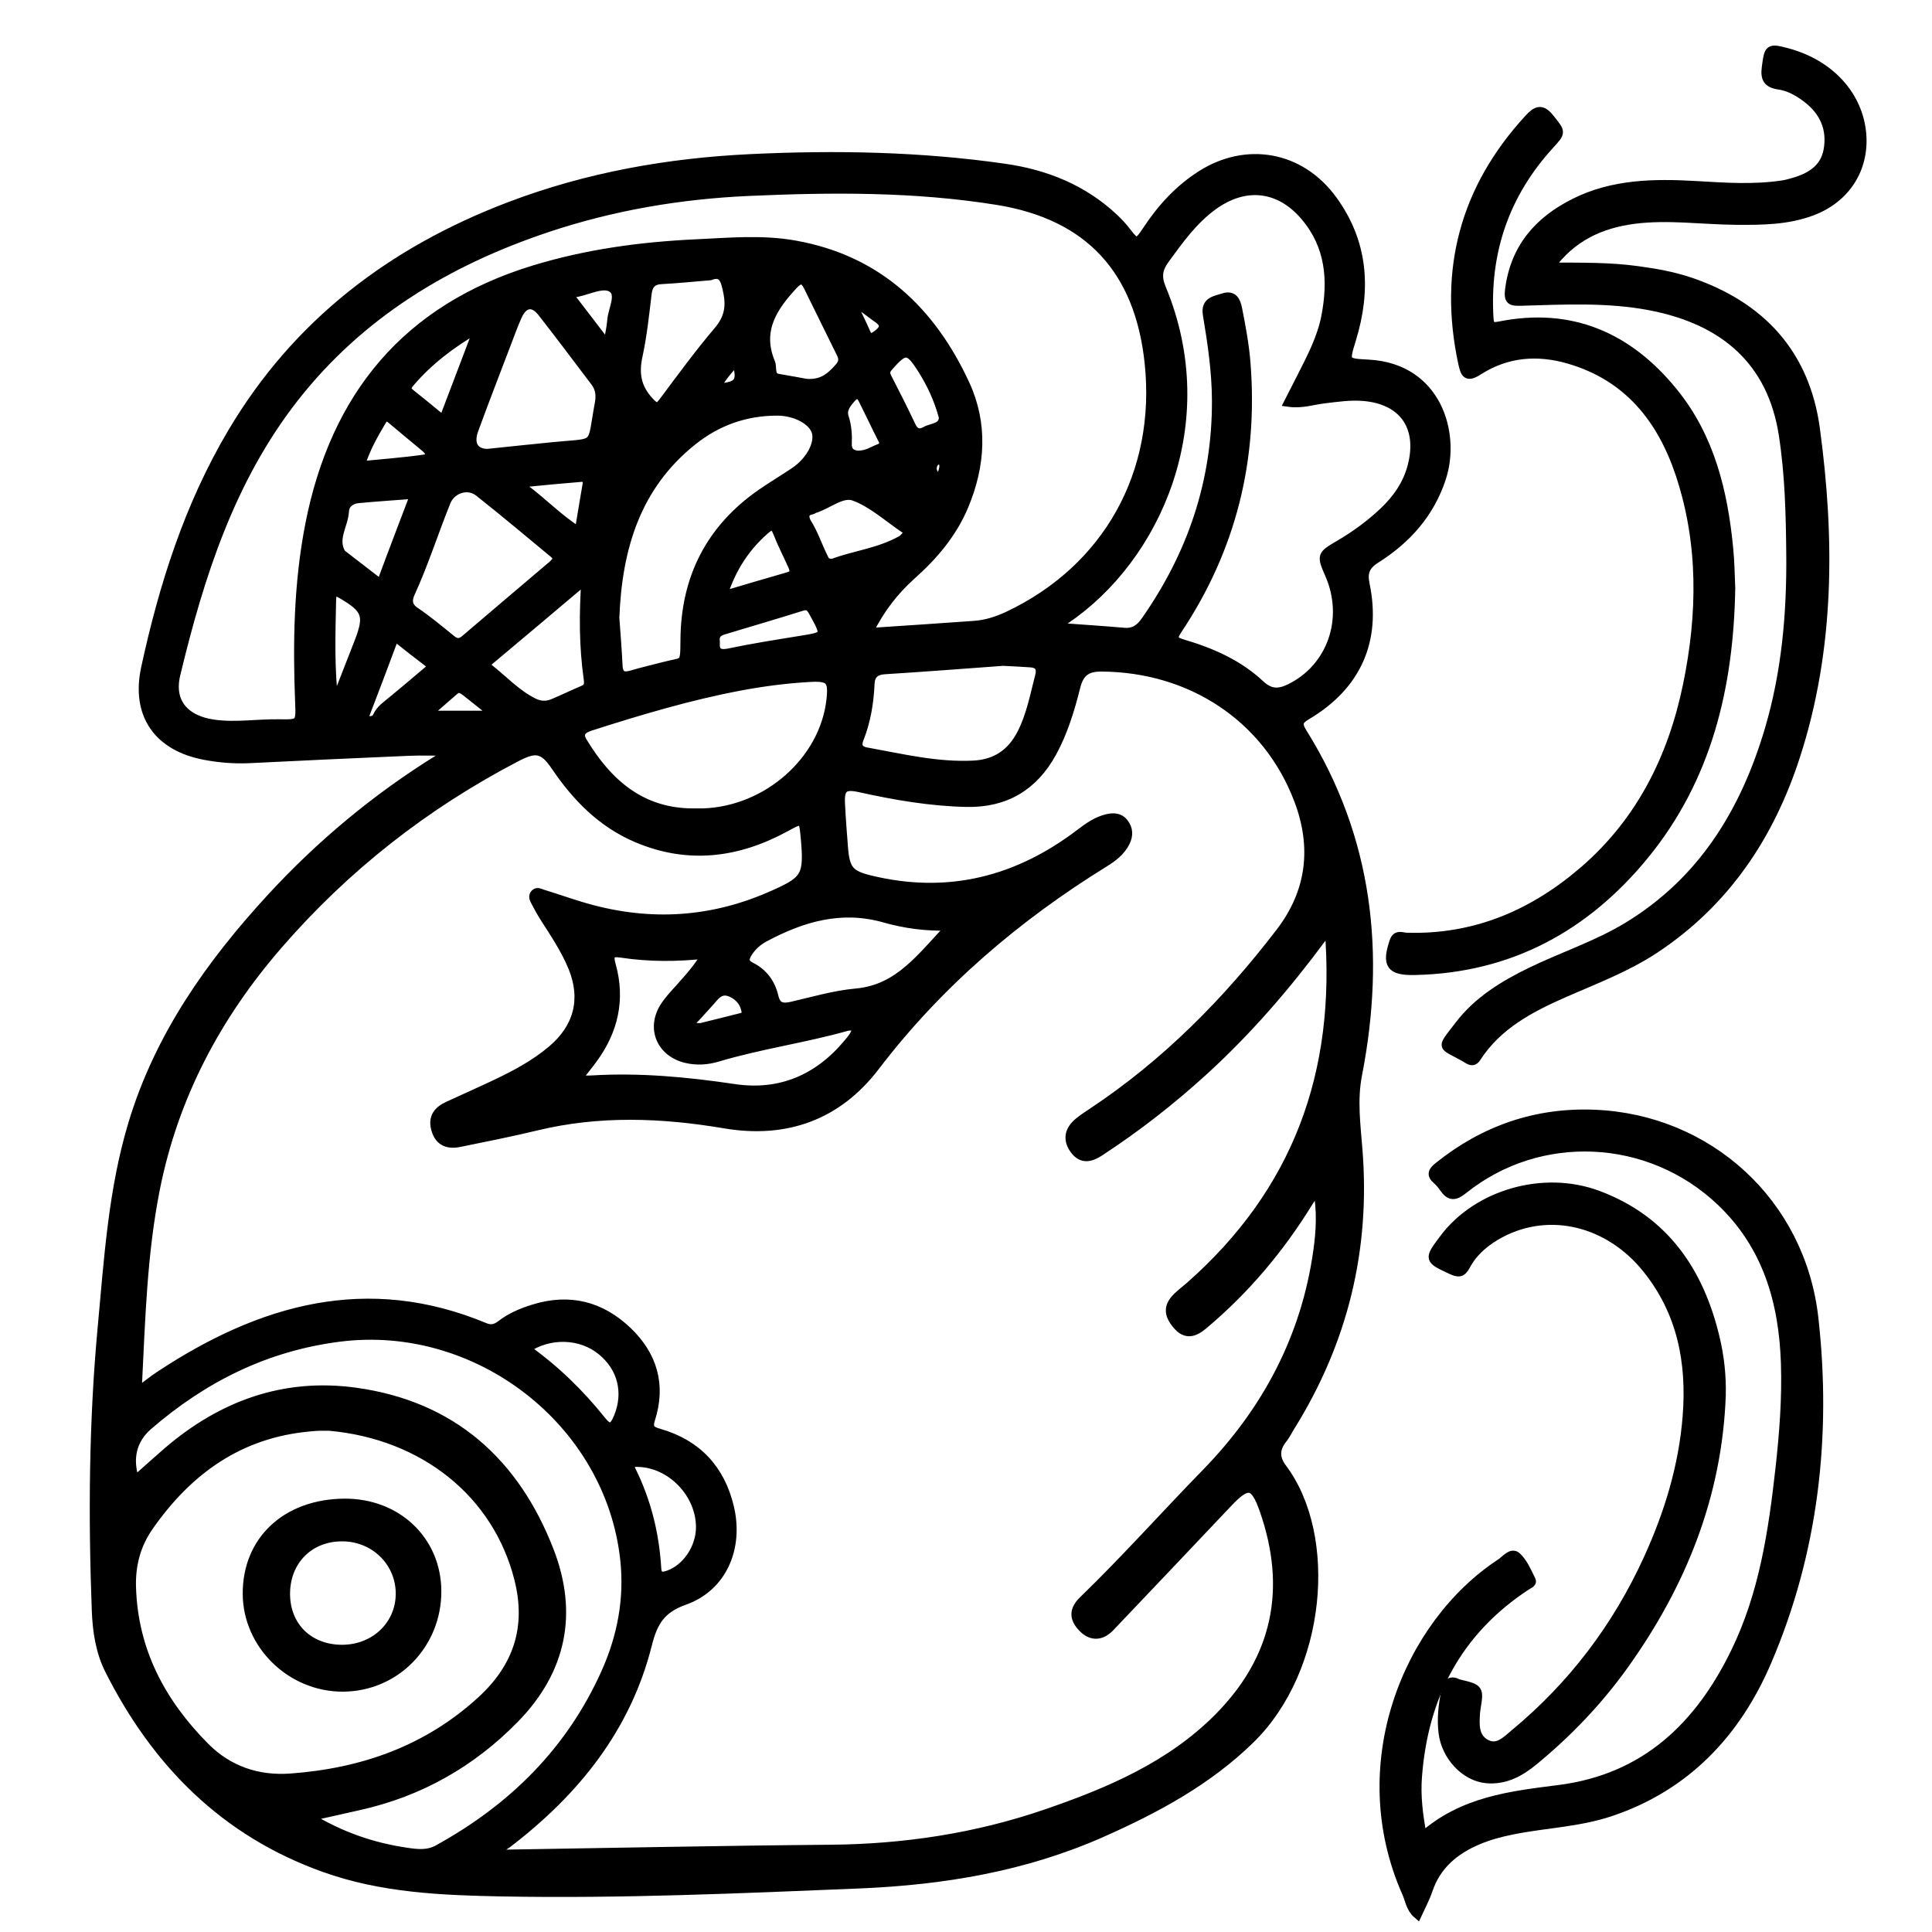
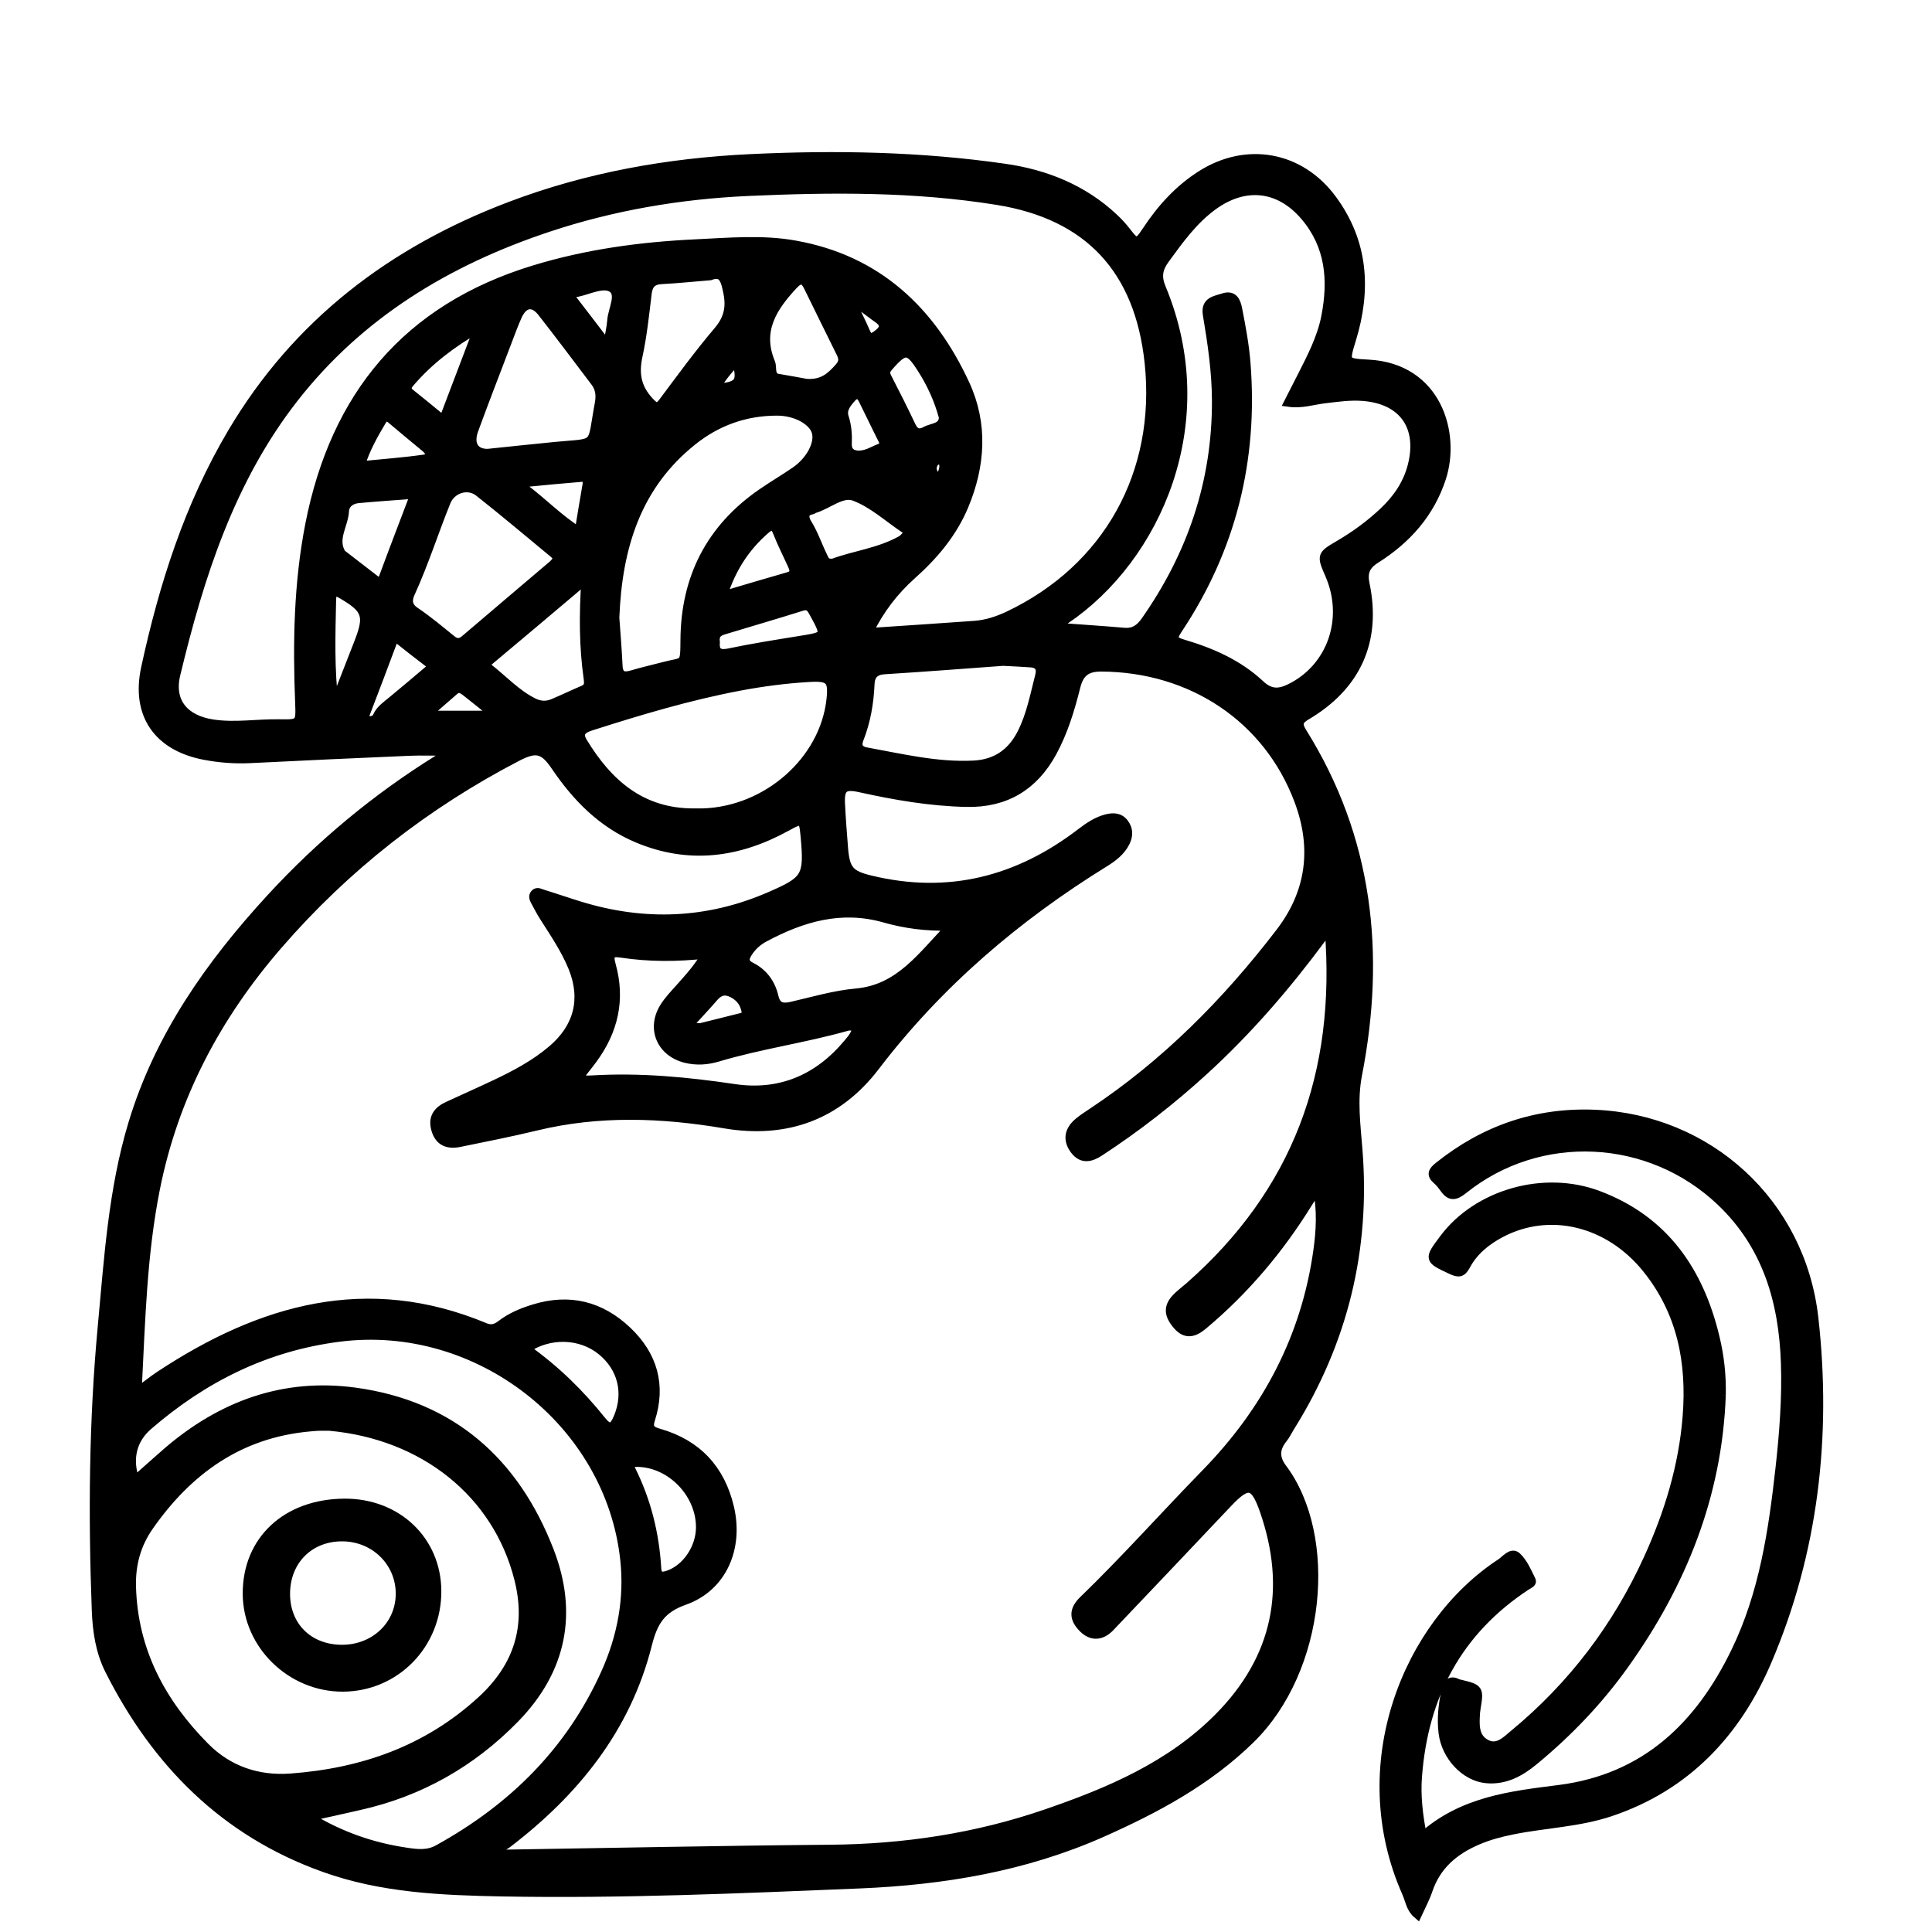
<svg xmlns="http://www.w3.org/2000/svg" version="1.0" x="0px" y="0px" viewBox="0 0 3000 3000" style="enable-background:new 0 0 3000 3000;" xml:space="preserve">
  <style type="text/css">
	.st0{stroke:#000000;stroke-width:14;stroke-miterlimit:10;}
</style>
  <g id="Layer_1">
</g>
  <g id="Layer_2">
    <g>
      <path class="st0" d="M695,1166.5c-20.2,0-40-0.7-59.8,0.1c-82.3,3.5-164.6,7.3-246.8,11.4c-23.9,1.2-47.6-0.7-70.8-5.1    c-71.9-13.7-107.2-63.1-91.5-135.6c27.7-127.9,67.1-252,134.4-365.5C461.2,501.9,609,389.8,791.6,320.4    c120.5-45.8,245.7-68,374-74.1c132-6.3,263.9-3.9,394.9,15c63.2,9.1,121.2,32.3,168.8,76.9c7.1,6.6,13.8,13.8,19.7,21.5    c15.3,19.9,17.5,19.8,32-2c22.5-34.1,49.6-63.9,84.4-86c69.8-44.3,153.3-30.3,203.5,38.2c49,66.8,53.3,140.3,29.7,217.2    c-10.9,35.5-11.1,36.4,26.1,38.3c106.8,5.5,136.2,107.7,113.7,176.7c-17.9,55-54.2,95.5-102.1,125.7    c-16.6,10.5-20.3,21.6-16.5,39.7c18.1,87.4-13.4,157.6-91.2,203.5c-12.8,7.5-14.2,13.6-6.5,26c103.2,165.1,122.4,344.3,85.9,531.7    c-7.7,39.7-2.4,77.9,0.6,116.5c12.4,154.9-22.7,297.7-104.6,429.4c-4.1,6.5-7.4,13.6-12.1,19.5c-12.3,15.2-12.6,29.9-0.8,45.6    c79.6,106,61.3,312.5-49.6,420.9c-66.5,65-146.8,108.1-230.7,145.3c-119.7,53.1-246.4,74.1-376.3,79.5    c-184.8,7.6-369.7,15.8-554.7,12.4c-93.6-1.8-187.1-5.6-276.6-37.8C349,2844.8,242.6,2737.3,170,2593.4    c-14.6-29-19.3-60.7-20.5-93.3c-5.5-146.6-4.4-293.2,9.2-439.3c9.9-106.1,16.4-212.9,47.5-315.9    c40.9-135.6,120.1-247.6,214.5-350.3c77-83.7,163.7-155.8,260.4-215.8c4.1-2.6,8.2-5.2,12.2-8.1    C694.1,1170.1,694.2,1168.5,695,1166.5z M2064,1442.7c-6.2,7.5-9,10.4-11.4,13.7c-54.9,74.3-115,143.9-183.3,206.3    c-50.6,46.2-104.5,88.2-161.9,125.7c-13.3,8.7-26.9,12.6-38.5-2.6c-11.8-15.5-9.5-30.7,6.5-43.7c6.5-5.3,13.5-9.9,20.5-14.5    c114.2-75.7,209.1-171.6,292-279.8c48-62.6,56.4-132.1,28.5-205.7c-48.1-127.1-166-205.6-306.3-206.3c-23.2-0.1-34,8.6-39.5,30.5    c-8.8,35.1-19.3,69.9-36.8,102c-28.8,52.7-72.8,79-133.1,77.7c-56.1-1.2-111-10.7-165.6-22.8c-24.4-5.4-31.2,0-30,24.3    c1.1,23,2.9,45.9,4.7,68.8c2.7,34.2,9.4,42.3,41.9,50.1c121,29.3,229.2,1.5,326.8-73.3c12.3-9.4,25-18.1,40.1-21.8    c9.7-2.4,19.6-2.5,26.7,6.7c7.2,9.3,7.3,19.3,2.3,29.5c-7.1,14.4-19.4,23.7-32.5,31.8c-137.2,84.8-257.8,187.7-356.2,316.6    c-58.4,76.5-138.3,105.4-233.5,89.3c-97.9-16.6-195.4-20.2-292.9,3.4c-39.3,9.5-79,17.3-118.6,25.4c-17.5,3.6-31.6-0.5-37.2-20.2    c-5.4-18.6,3.4-29.3,19.1-36.5c24-11.1,48.2-21.8,72.1-33.1c31.6-14.9,62.3-31.1,89.2-53.9c40.5-34.2,52.4-78.4,32.5-127.7    c-11.3-27.9-28.2-52.8-44.3-78.1c-4.9-7.6-9.2-15.6-13.4-23.6c-2.2-4.2-5.4-9.1-0.9-13.4c3.5-3.4,8.1-0.3,11.8,0.8    c19.3,5.9,38.4,12.6,57.7,18.5c99.9,30.6,198,27,294.4-14.7c57.2-24.8,61-30.4,55.3-93.1c-2.6-28.3-3.9-29-29.5-14.9    c-74.4,40.8-151.2,51.1-231.2,17.4c-54.7-23.1-94.2-63.5-126.9-111.8c-18.5-27.4-30.5-29.6-59.7-14.5    c-142.2,73.9-266.3,171-371.2,292.1c-95.3,110-161.7,234.6-190.4,378.8c-20.1,100.9-22.7,203-27.9,305.1c-0.1,2.6-0.5,5.7,4.4,7    c9.9-7.3,20.1-15.6,31.1-22.8c156.5-103.1,321.3-150.6,504.3-74.1c9.6,4,17.3,1.6,25.1-4.5c15.1-11.6,32.4-18.8,50.6-24.4    c55.2-17.1,103.7-4.9,145,34.3c39.9,37.9,53.4,84.2,36.2,137.4c-4.6,14.2,1.4,17.9,13.3,21.3c58.9,16.9,95.3,56,109.3,115.2    c15,63.1-11.1,123.7-69.7,144.5c-36.5,12.9-48.7,32.8-57.7,68.6c-32.7,129.9-112.5,228.6-217.4,308.8c-5.7,4.3-13.4,6.8-17.2,16.6    c5.9,0,9.9,0.1,13.8,0c168.2-2.6,336.4-6.2,504.7-7.6c114.8-1,226.6-17.8,335.1-55.1c98.2-33.7,193.5-74.2,268.1-149.5    c90.9-91.7,112.9-200.3,70.6-321.7c-14.8-42.5-25.4-44.2-56.1-11.8c-61,64.3-121.8,128.8-183,192.9c-14,14.7-29,14.8-41.9,2    c-15-14.9-15.2-28.4,0.1-43.2c65.7-63.6,126.6-132,190.4-197.4c94.3-96.7,154.9-210.6,173.8-345.2c4.3-31,6.3-62.3-0.6-97.5    c-6.1,9.6-9.9,15.3-13.6,21.2c-44.6,72.5-98.7,136.9-164.1,191.6c-13.4,11.2-26.4,15.6-39.8,0c-14.9-17.3-14.6-30.3,1.4-45.2    c5.6-5.2,11.7-9.9,17.5-14.9C2013.3,1851.6,2082.1,1667.2,2064,1442.7z M1349.3,980.5c5.6,0.4,8.8,1.1,12,0.9    c50.8-3.4,101.6-6.7,152.4-10.4c18.2-1.4,35.4-7,52-14.8c154.2-73.1,236.7-221.3,218.7-392.7c-15.2-144.4-93.2-229.4-236-252.3    c-128.1-20.6-257.3-19.7-386.5-13.9c-106.3,4.8-210.6,22.5-311.9,56.3c-155.7,52-291.4,133.9-393.6,264.6    c-98.8,126.6-146.6,276-183.4,429.2c-10.3,43.1,13.9,70.5,58.2,76.9c34.3,5,68.3-1,102.4-0.4c32.5,0.6,33-0.3,31.7-32.5    c-3.7-93-2.2-185.7,15.8-277.4c39.2-199.2,150.6-334.7,348.1-395c82.1-25.1,166.1-36.4,251.3-40.4c51.4-2.4,103.1-7.3,154.1,1.9    c127.8,22.8,211.3,102.1,264,216c28.6,61.9,24.5,126.3-1.8,189.1c-18,42.8-47.1,77.1-81.4,107.6    C1388.4,917.5,1366.4,945.7,1349.3,980.5z M511.7,2214.7c-5.6,0-11.1-0.1-16.7,0c-4.9,0.2-9.7,0.6-14.6,1.1    c-108.7,9.9-188.1,67-249,154.1c-19.8,28.4-28.2,59.5-27.2,94.5c2.9,99.1,46,179.5,114,248.1c36.3,36.7,82.4,52.2,133.4,48.4    c111.4-8.2,212-43.3,296.1-120.4c57-52.3,76.7-114.4,57.9-188.8C772.1,2319,658.6,2228,511.7,2214.7z M1639.5,973.9    c39.4,2.9,72.7,5,106,7.9c15.1,1.3,24.6-5.4,33-17.3c72.2-102.9,110.9-216.4,110.4-342.8c-0.2-44.9-6.7-89-14.1-133    c-3.6-21.2,12.3-22.1,24.8-26.3c15.1-5,19.8,5,22.2,17.2c5.5,28.1,10.8,56.1,13,84.7c11.8,149.9-22.6,288.1-106.2,413.4    c-9.3,13.9-6.3,17.9,8.6,22.3c43.8,12.9,85.5,31.2,119.3,62.8c15.7,14.7,29.1,14.6,46.7,6c64.5-31.6,91.3-107.9,61.3-176.8    c-12.8-29.5-12.9-29.7,15.3-46.2c24.8-14.5,47.8-31.4,68.7-51.1c21.2-20,37.3-43.3,44.5-72c15.3-60.7-14.5-102.3-76.5-107.1    c-20.3-1.6-40.3,1.4-60.4,3.8c-17.6,2.1-34.9,8.2-55.1,5.3c7.3-14.3,14-27.2,20.5-40.2c15.1-29.8,30.7-59.5,37.2-92.8    c11-56.6,6.6-110.2-32.4-156c-39.9-47-93.7-52.3-143.3-15.9c-30.4,22.3-51.8,52.2-73.7,82.2c-11,15-13.4,27.4-5.8,45.6    c86.4,207.9-7.3,419-149.7,514.9C1650.6,964.8,1647.6,967.5,1639.5,973.9z M479.3,2821.3c50.8,30.8,99.9,47.1,152.1,54.8    c16.7,2.5,32.9,4.4,48.9-4.5c115.9-63.9,205.7-152.5,260.3-274.4c25-55.8,36.1-114.7,29.5-175.6    c-23.2-214.1-228.7-372.5-443-345.2c-114.2,14.5-211.3,63.1-297.2,137.4c-24.6,21.3-31.8,51-20.8,83.7c1.3-0.5,2.8-0.6,3.8-1.5    c15.7-13.8,31.2-27.9,47-41.6c84.1-72.3,180.8-107.9,291.7-92.7c149.7,20.5,247.9,108.3,301.4,246.4    c37.5,96.8,19.7,185.3-53.7,260.4c-67,68.6-147.3,114.2-241.2,135.2C533.8,2809.3,509.4,2814.7,479.3,2821.3z M954.7,959.2    c1.6,22.7,3.8,48.4,5,74.2c0.7,15.8,8,18.5,21.8,14.4c16-4.8,32.3-8.4,48.5-12.7c33.4-8.9,33.3-0.1,33.6-41.7    c0.7-95.9,39.6-172.4,118.8-227.3c17.2-11.9,35.2-22.4,52.5-34.3c23.7-16.3,37.7-43.2,32.6-61c-5.1-17.6-31.5-32.4-60.9-32.4    c-49.1,0-93.2,15.7-131.4,46.3C988.2,754.3,959,849.8,954.7,959.2z M1076.7,1262.3c4.9,0,9.8,0.1,14.6,0    c100-3.1,188.5-81.1,199-175.6c3.5-31.4-1.8-36.6-34-34.7c-36.2,2.1-72.1,6.8-107.7,13.5c-78.8,14.9-155.4,37.8-231.6,62.2    c-12.7,4.1-20.5,10.4-12.2,24.2C944,1216.6,995.7,1262.3,1076.7,1262.3z M1557.6,1026.9c-59.3,4.3-121.8,9.2-184.4,13.1    c-15.1,1-21.6,8.4-22.2,22c-1.3,29.5-6.1,58.1-17,85.6c-4.2,10.7-0.5,17.8,11,19.9c55.4,10,110.4,23.5,167.4,20.5    c34.7-1.9,58.8-19,74.2-49.4c14.3-28.2,20-59.2,27.8-89.4c3.1-11.9-1.3-19.1-14-19.9C1587.3,1028.3,1574.1,1027.8,1557.6,1026.9z     M1096.4,1481.5c-45.3,5-88.4,5.1-131.3-1.4c-16.4-2.5-20.8,1.2-15.9,18.6c14.9,53.2,3.7,102-28.9,146.1    c-7.2,9.8-14.9,19.2-25,32.2c10.9,0,17.7,0.3,24.4-0.1c74.1-4.4,147.2,2.5,220.5,13.4c70.9,10.5,130.1-14.6,176.1-69.6    c6.3-7.5,13.4-15.3,14.6-27.1c-6.1,0-11.3-1.1-15.8,0.2c-66.2,18.7-134.7,28.1-200.6,47.8c-16.3,4.9-32.9,6-49.6,1.9    c-38.1-9.4-54.1-46.1-33.6-79.3c6.9-11.1,16.3-20.8,25.1-30.6C1070.6,1517.5,1085.2,1501.8,1096.4,1481.5z M866.8,867.9    c-2.6-3.3-4.2-6.4-6.7-8.4c-38.7-32-77-64.3-116.4-95.4c-17.4-13.7-42.8-5.1-50.9,14.9c-19,47-34.3,95.5-55.4,141.7    c-4.6,10-5.5,20.4,7,28.8c19.6,13.2,37.8,28.5,56.2,43.4c7.9,6.5,14.1,6.6,21.9-0.2c45-38.5,90.3-76.7,135.4-115.1    C860.9,875,863.4,871.6,866.8,867.9z M757.3,704c34.6-3.6,69.2-7.3,103.9-10.7c69.1-6.7,56.3,3.3,69.4-66.9    c2.3-12.5,1.1-23.5-6.6-33.5c-27.3-36-54.4-72.3-82.3-107.9c-13.9-17.7-28.8-15.2-38.2,5.6c-6,13.3-10.9,27-16.1,40.6    c-17.3,45.4-34.9,90.8-51.6,136.4C727.7,689.9,736.8,704.2,757.3,704z M1476.6,1438.1c-39.3,1.1-71.7-3.6-103.1-12.5    c-67.3-19.1-127.8-1.3-186.5,30.1c-10.7,5.7-19.3,13.5-25.8,23.7c-5.8,9.1-6.3,16.2,4.9,21.8c19.2,9.6,30.9,25.9,35.7,46.4    c3.9,16.7,13.4,18.1,27.9,14.8c33.2-7.7,66.4-17.5,100.1-20.5C1397.5,1535.6,1431.2,1484.8,1476.6,1438.1z M1102.6,428.2    c-28.2,2.3-51.8,4.8-75.4,6c-14.5,0.8-20.6,7.4-22.3,21.7c-3.9,32.4-7.3,65-14.2,96.9c-5.9,27.5-2.2,49.4,17.6,70.7    c10.8,11.6,14.1,10.6,22.4-0.6c27.5-36.8,54.6-73.9,84.3-108.9c15.6-18.4,19.8-35.9,15.3-59    C1126.5,435.5,1122.9,420.3,1102.6,428.2z M909.8,899.5c-53.3,45-101.9,86.2-150.8,127c-5.7,4.7-4.4,7.8,0.1,11.4    c22.9,18,42.8,39.9,69.4,53.1c10.1,5,20.2,5.4,30.2,1.2c16-6.7,31.6-14.3,47.6-21.1c8.5-3.7,8-10.5,7-17.5    C906.4,1004.4,906,955.1,909.8,899.5z M1252.2,595.3c25.6,1.7,38.2-10.5,50.7-24.5c6.9-7.7,7.1-13.8,2.9-22.3    c-17.1-34.3-33.7-68.7-50.7-103.1c-6-12.3-12.2-14.7-23.1-3c-32.2,34.6-56.1,70.8-35.4,120.7c1.8,4.3,1.1,9.6,2,14.4    c0.9,5.1,3.5,8.9,9.3,9.9C1224.4,590.2,1240.8,593.2,1252.2,595.3z M1087.7,2371.9c0.3-52.6-45.4-100-97.1-101.1    c-9.8-0.2-15.8,1.2-10.3,12.4c23.8,48,36.3,98.8,39.5,152.2c0.8,13.4,7.9,13.8,18.5,10C1066.1,2435.5,1087.5,2404,1087.7,2371.9z     M1293.8,874.4c32.4-12.2,71.8-16.4,106.2-35.9c2.4-1.3,4.1-3.8,6.1-5.6c4.9-4.4,4-8.4-1-11.8c-26-17.4-50.1-39.8-78.7-50.4    c-19.1-7.1-40.9,13-62,19.2c-1.3,0.4-2.4,1.6-3.7,1.9c-14.1,2.5-11.9,13.2-7.5,20.4c10.4,16.7,16.4,35.2,25,52.6    C1280.6,869.4,1281.9,875.8,1293.8,874.4z M644.2,767.4c-31.3,2.4-59.7,4.2-88,6.9c-11.3,1.1-20.7,7.8-21.3,19.6    c-1.3,22-18.5,42.8-4.9,65.8c0.3,0.6,1.1,0.9,1.6,1.3c17.1,13.2,34.2,26.3,51.2,39.5c5.4,4.2,9,5.6,12.1-2.7    C610.7,855,627.1,812.4,644.2,767.4z M816.8,2094.3c45.3,32.1,83.4,69.4,117.1,111.5c12,15,18.6,13,26.1-5.1    c15.8-38.3,6-77.3-25.9-103.3C902.2,2071.3,853.4,2069.3,816.8,2094.3z M1110.8,997.3c-1,12.3,2.5,20.4,21,16.6    c36.6-7.7,73.7-13.5,110.6-19.5c41.3-6.6,41.2-6.3,20.3-44.3c-4.2-7.7-8.2-11.5-17.9-8.4c-40.4,12.7-81.1,24.5-121.6,36.8    C1115.5,980.9,1109.1,984.8,1110.8,997.3z M1464.9,647.9c-7.5-27.9-18.9-52.4-33.5-75.3c-20.3-31.9-26.5-32.1-51.8-2.9    c-4.9,5.6-5.5,9.8-2.1,16.4c13,25.1,25.7,50.5,37.8,76c5.1,10.7,12.7,12.4,21.9,7.2C1447.6,663.5,1464.6,664.9,1464.9,647.9z     M743.1,508.8c-43.3,25.1-77.6,51.6-106.4,85.2c-5.7,6.6-6.6,11.4,0.8,17.2c14.2,11.2,28.1,22.7,42.1,34.2    c4.9,4.1,9.1,6.6,12.3-1.9C708.2,600.3,724.6,557.2,743.1,508.8z M1122.1,925.3c36.9-10.9,69.3-20.6,101.9-29.9    c11.1-3.2,9.8-9.9,6.3-17.7c-7.7-17.1-16.3-33.8-23.1-51.2c-5.4-13.8-11.4-10.6-19.6-3.4C1157.1,849.9,1135.8,882.4,1122.1,925.3z     M519,1095c12.8-32.7,25.6-65.4,38.3-98.1c16-41.3,11.9-51.7-26.6-74.2c-12.6-7.4-15.5-3.1-15.8,9.2    C513.8,986,511.9,1040.1,519,1095z M572.8,1119c6.7,0.3,10.9-1.9,13.1-6.7c4.8-10.7,14.3-16.8,22.8-23.9    c17.7-14.7,35.3-29.3,52.8-44.3c5-4.3,12.5-8.6,2.7-16c-15-11.3-29.7-22.9-44.4-34.6c-5.7-4.6-8.1-2.2-10.3,3.5    c-13.9,37-27.7,74.1-42,111C564.6,1115.5,566.8,1118.4,572.8,1119z M899.3,825.8c4.2-25.2,8-49.1,12.2-72.9    c1.5-8.3-1.7-12.3-9.6-11.6c-27.7,2.3-55.4,4.8-83,7.6c-6.9,0.7-11.2,4.6-3.9,10.1C843.3,780.3,868.1,806.2,899.3,825.8z     M559.3,723.3c34.9-3.5,67.3-5.8,99.3-10.4c12.3-1.8,10.4-10.8,2.1-17.7c-17.6-14.7-35.4-29.2-52.8-44c-6.2-5.3-10.7-5.1-15,2.1    C580.2,674.6,567.9,696.1,559.3,723.3z M1332.6,706.8c14.2-0.2,22.8-6.8,32.5-10.4c7.8-2.9,8.9-7,5.2-14.3    c-10.4-20.5-20.1-41.3-30.4-61.8c-4.6-9.2-10.9-10.2-17.8-2.3c-7.5,8.5-15.1,17.7-11.2,29.8c4.4,13.6,5.4,27.2,4.8,41.2    C1315.1,703,1324.4,706.2,1332.6,706.8z M943.6,536.6c2.8-17.1,5.5-28,6.3-39c1.3-17.4,15.2-40.6,0.6-50.4    c-13.2-8.9-35.9,2.9-54.3,6.8c-0.7,0.1-1.4,0.2-2.1,0.3c-7,1.4-10.2,4.2-4.9,11.2C906.5,487.8,923.5,510.2,943.6,536.6z     M1088.5,1595.6c20-5,41.5-10.2,62.9-15.7c4.2-1.1,8-3.5,7.2-8.6c-2-13.1-8.8-22.8-21-29.1c-11.9-6.1-20.9-3.5-29.3,6.3    c-9.4,11-19.5,21.6-29.2,32.4c-2.6,2.9-7.6,5.4-5,10.1C1076.6,1595.7,1082.1,1595.8,1088.5,1595.6z M769.1,1110.6    c-17.6-14.1-31.1-25.1-44.8-35.8c-5.6-4.4-11.6-8.8-18.6-2.8c-13.9,11.9-27.5,24-44.2,38.6    C698.8,1110.6,731.2,1110.6,769.1,1110.6z M1321.4,467.8c9.1,18.9,16.6,33.5,23.1,48.6c4.3,9.8,8.4,9.8,16.7,3.9    c12.8-9.2,15-17.1,0.8-26.6C1350.1,485.6,1339.7,475.1,1321.4,467.8z M1143.7,560.5c-13.7,13.8-24.1,27.1-33,42.5    C1148,600.2,1153,594.3,1143.7,560.5z M1459,745.9c3.6-11.2,10.3-20.7,4-30.5c-2.5-3.8-10.7-0.1-12.6,3    C1443.7,729.2,1449.6,737.3,1459,745.9z" />
-       <path class="st0" d="M2406.4,414.7c49,0.2,92.8-0.5,136.3,5.5c27.7,3.8,55.1,8.5,81.6,17.5c110.3,37.5,179,112,194.7,228.6    c23,170.9,23,341.3-30.7,507.4c-39.9,123.4-108.8,227.2-219.1,300c-43.4,28.6-91.8,46.9-138.9,67.5    c-53.5,23.5-104.7,49.9-137.7,101.1c-4.4,6.8-8.5,5.3-13.8,2.1c-39.9-24-43.3-12.4-13.2-52c29-38.1,69-62.6,111.3-83.2    c50.1-24.3,103.5-41.6,151.2-70.7c116-70.7,181.5-178.4,219.1-305.3c26.4-89.1,34.4-180.7,33.5-273.1    c-0.6-62.1-2.1-124-11.7-185.7c-17.8-113.4-91.1-177.4-206.8-199.5c-66.4-12.7-133.5-9-200.4-7.1c-15.1,0.4-20-0.7-17.7-18.4    c8.3-64.5,45.1-106.4,100.8-134.3c59.6-29.9,123.6-30.7,188.2-27c45.2,2.6,90.5,5.9,135.7-1.1c4.8-0.7,9.5-2.1,14.2-3.4    c27-7.4,50.1-20.5,55.6-50.3c6-33-6-60.4-32.8-80.8c-12.9-9.8-27.3-18.1-43.1-20.4c-17.8-2.6-22.3-9.9-20-27.4    c3.9-29.5,4-30.5,32.3-23c66.5,17.7,111.3,67,116,127.3c4.1,53.9-25.6,99.4-77.3,118.8c-38.1,14.4-77.8,14.6-117.6,14.3    c-53-0.4-105.9-8.3-158.9-1.5C2485.7,347.5,2441.1,367.1,2406.4,414.7z" />
      <path class="st0" d="M2208.7,2852c62.3-55.5,137.5-63.8,212.3-73.3c133.7-17.1,217.9-98.3,274-214c43.6-89.7,58.1-187.1,69-285    c6-54.1,10.2-108.4,8.4-162.9c-3.2-95.8-28.4-182.9-100.4-251.3c-110.5-105-281.7-113.3-400-18.2c-13.2,10.6-20.6,10.5-29.7-2.5    c-3.2-4.5-6.7-9.1-10.9-12.6c-10.1-8.6-6.2-14,2.5-21c71-56.9,151.9-84.8,242.6-81c175.8,7.3,320,137,340.1,316.9    c20.4,182.6,0,362.8-73,533.1c-47.4,110.5-125.4,193.9-243.1,233.3c-49.3,16.5-101.4,17.9-151.9,28.1c-18.5,3.7-36.6,8.5-54,15.9    c-36.2,15.4-64.1,38.7-77.1,77.4c-4.2,12.5-10.6,24.2-16.6,37.3c-10.6-9-11.9-22-16.7-32.8c-88.1-198.2,0.6-416.7,146.2-512.2    c7.5-4.9,16.6-17.5,24.7-10.1c10.3,9.5,16.2,24,22.7,37.1c1.8,3.7-4.6,6.1-8,8.3c-106.3,69.9-159.1,170.3-168.7,295.4    C2198.7,2788.1,2202.1,2817.8,2208.7,2852z" />
-       <path class="st0" d="M2687.5,913.1c-2.6,154.3-36.7,295.7-134.3,414.9c-91.6,111.8-209.2,175.9-356.3,179    c-37.8,0.8-44.4-9.2-32.2-45.3c3.9-11.5,12.8-6.6,19.1-6.4c106,3.4,196.6-35.3,275.4-103.2c88.5-76.3,138-175.9,161.2-288.7    c22.5-109.5,24.2-219.2-11.4-326.6c-28.7-86.5-81-152.2-172.6-178.9c-49.4-14.4-97.1-10.4-140.8,17.6    c-17.6,11.3-20.6,5.2-24.3-11.6c-30.9-144.2,2.5-270.6,102.5-379.4c12.2-13.3,20.2-16.8,33.1-0.3c17.1,21.7,18,20.4-0.8,41    c-69.4,76.1-100.1,165.9-94,268.6c0.7,11.4,2.8,15.1,16.2,12.4c111.2-22.4,200.2,16.8,269.9,102.6    c57.2,70.3,77.6,154.7,86.1,242.8C2686.5,873.1,2686.6,894.8,2687.5,913.1z" />
-       <path class="st0" d="M2672.8,2166.3c-5.6,155.5-61.1,293.3-150.7,418.7c-40,56-87.2,105.3-140.2,149    c-21.5,17.8-45.2,30.8-74.3,27.9c-32.7-3.3-62.3-34.9-66.8-71.1c-2.8-22.4-0.1-44.5,4.5-66.5c2.4-11.5,7.7-15.8,18.8-10    c0.6,0.3,1.3,0.4,2,0.5c30.9,7.5,30.9,7.5,25.9,38.4c-0.3,2.1-0.6,4.1-0.8,6.2c-1.1,18.4-2.6,38.4,16.2,48.5    c18.2,9.8,31.8-5.4,44.2-15.6c90.2-74.6,159.2-165.7,207.7-272.1c32-70.2,54.4-143.3,60.5-220.7c6.6-84.2-8.4-162.5-63-230    c-58.6-72.6-150.5-94.9-226.5-54.8c-22.7,12-42.2,27.9-54.3,50.7c-6.4,12-11.9,11.2-22.5,6.3c-35.2-16.5-35.4-16.1-11.5-48.1    c51.8-69.4,154.8-99.5,239.5-67.7c102.7,38.5,157.1,118,181.7,221.2C2670.2,2106,2673.5,2135.9,2672.8,2166.3z" />
+       <path class="st0" d="M2672.8,2166.3c-5.6,155.5-61.1,293.3-150.7,418.7c-40,56-87.2,105.3-140.2,149    c-21.5,17.8-45.2,30.8-74.3,27.9c-32.7-3.3-62.3-34.9-66.8-71.1c-2.8-22.4-0.1-44.5,4.5-66.5c2.4-11.5,7.7-15.8,18.8-10    c0.6,0.3,1.3,0.4,2,0.5c30.9,7.5,30.9,7.5,25.9,38.4c-0.3,2.1-0.6,4.1-0.8,6.2c-1.1,18.4-2.6,38.4,16.2,48.5    c18.2,9.8,31.8-5.4,44.2-15.6c90.2-74.6,159.2-165.7,207.7-272.1c32-70.2,54.4-143.3,60.5-220.7c6.6-84.2-8.4-162.5-63-230    c-58.6-72.6-150.5-94.9-226.5-54.8c-22.7,12-42.2,27.9-54.3,50.7c-6.4,12-11.9,11.2-22.5,6.3c-35.2-16.5-35.4-16.1-11.5-48.1    c51.8-69.4,154.8-99.5,239.5-67.7c102.7,38.5,157.1,118,181.7,221.2C2670.2,2106,2673.5,2135.9,2672.8,2166.3" />
      <path class="st0" d="M534.6,2334.1c81.7-0.6,143.3,57.8,143.7,136.4c0.4,82.8-64.2,149-145.9,149.3    c-80.4,0.3-148.3-65.9-148.5-145C383.6,2391.8,444.7,2334.8,534.6,2334.1z M443.4,2474.9c0,50.6,36,86,87.5,86.1    c51.2,0.1,90.8-37.8,90.6-86.7c-0.2-49-39.9-87.8-90.1-87.9C480.3,2386.2,443.4,2423.3,443.4,2474.9z" />
    </g>
  </g>
</svg>